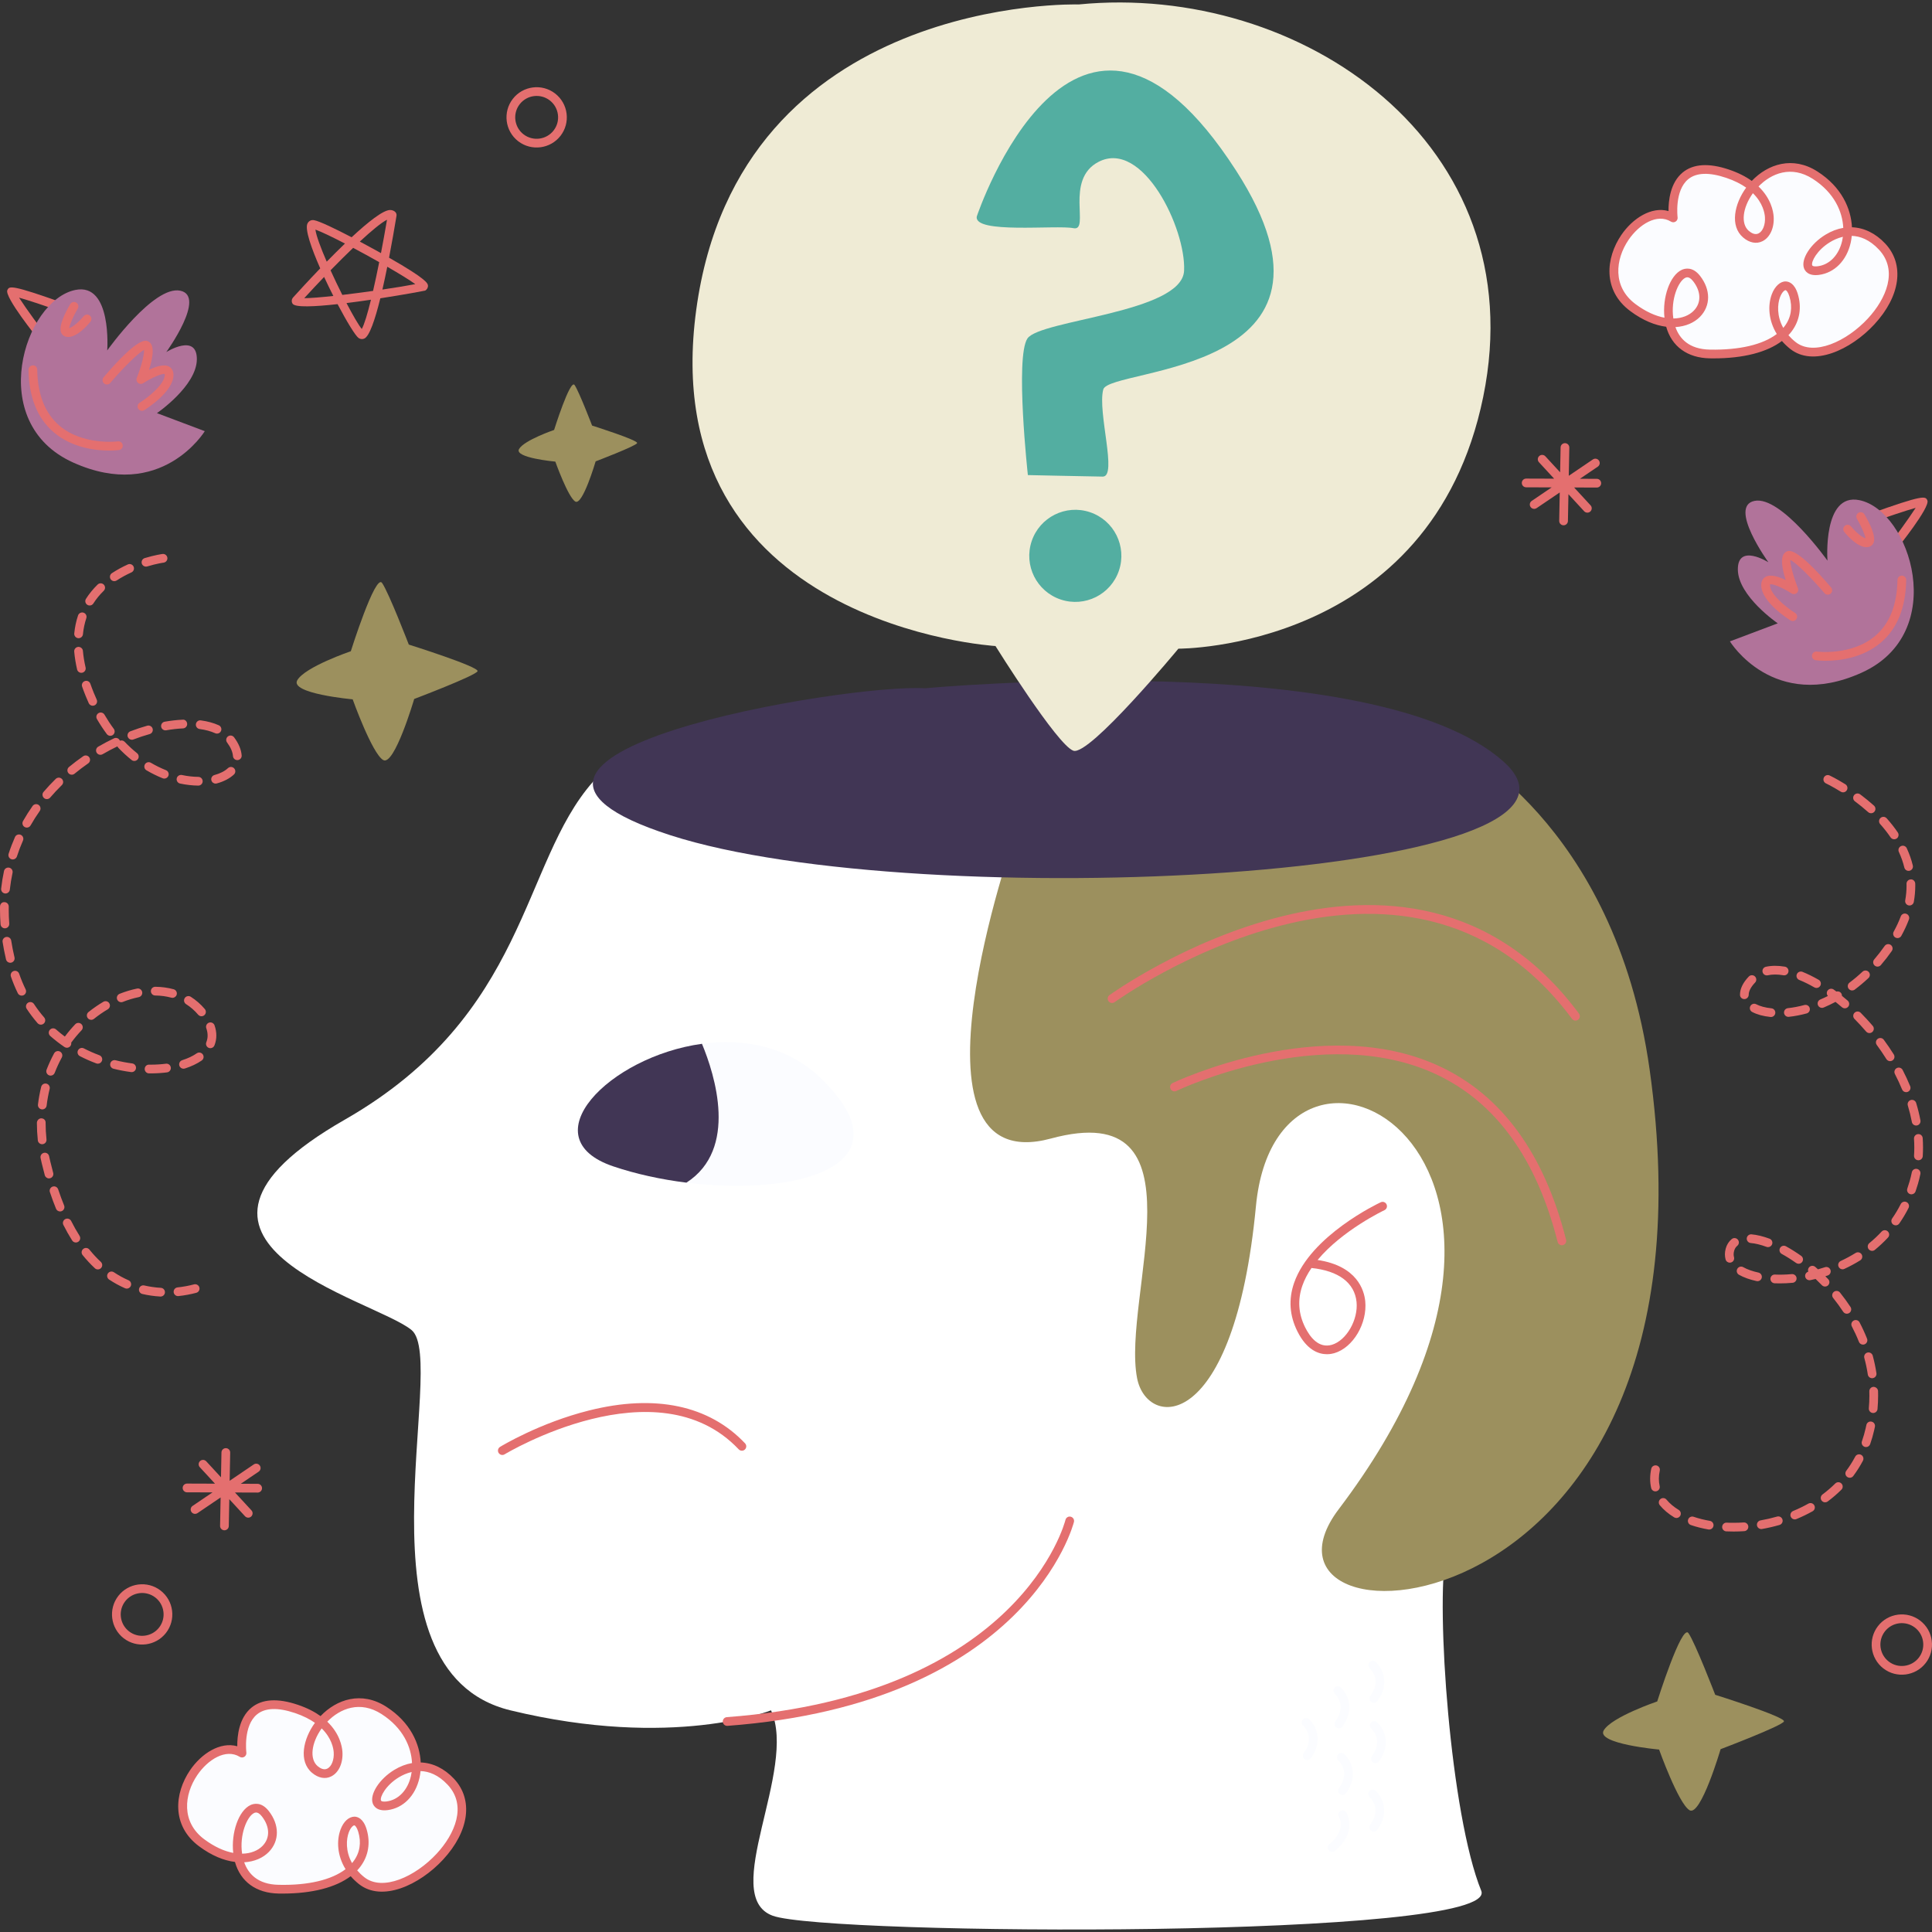
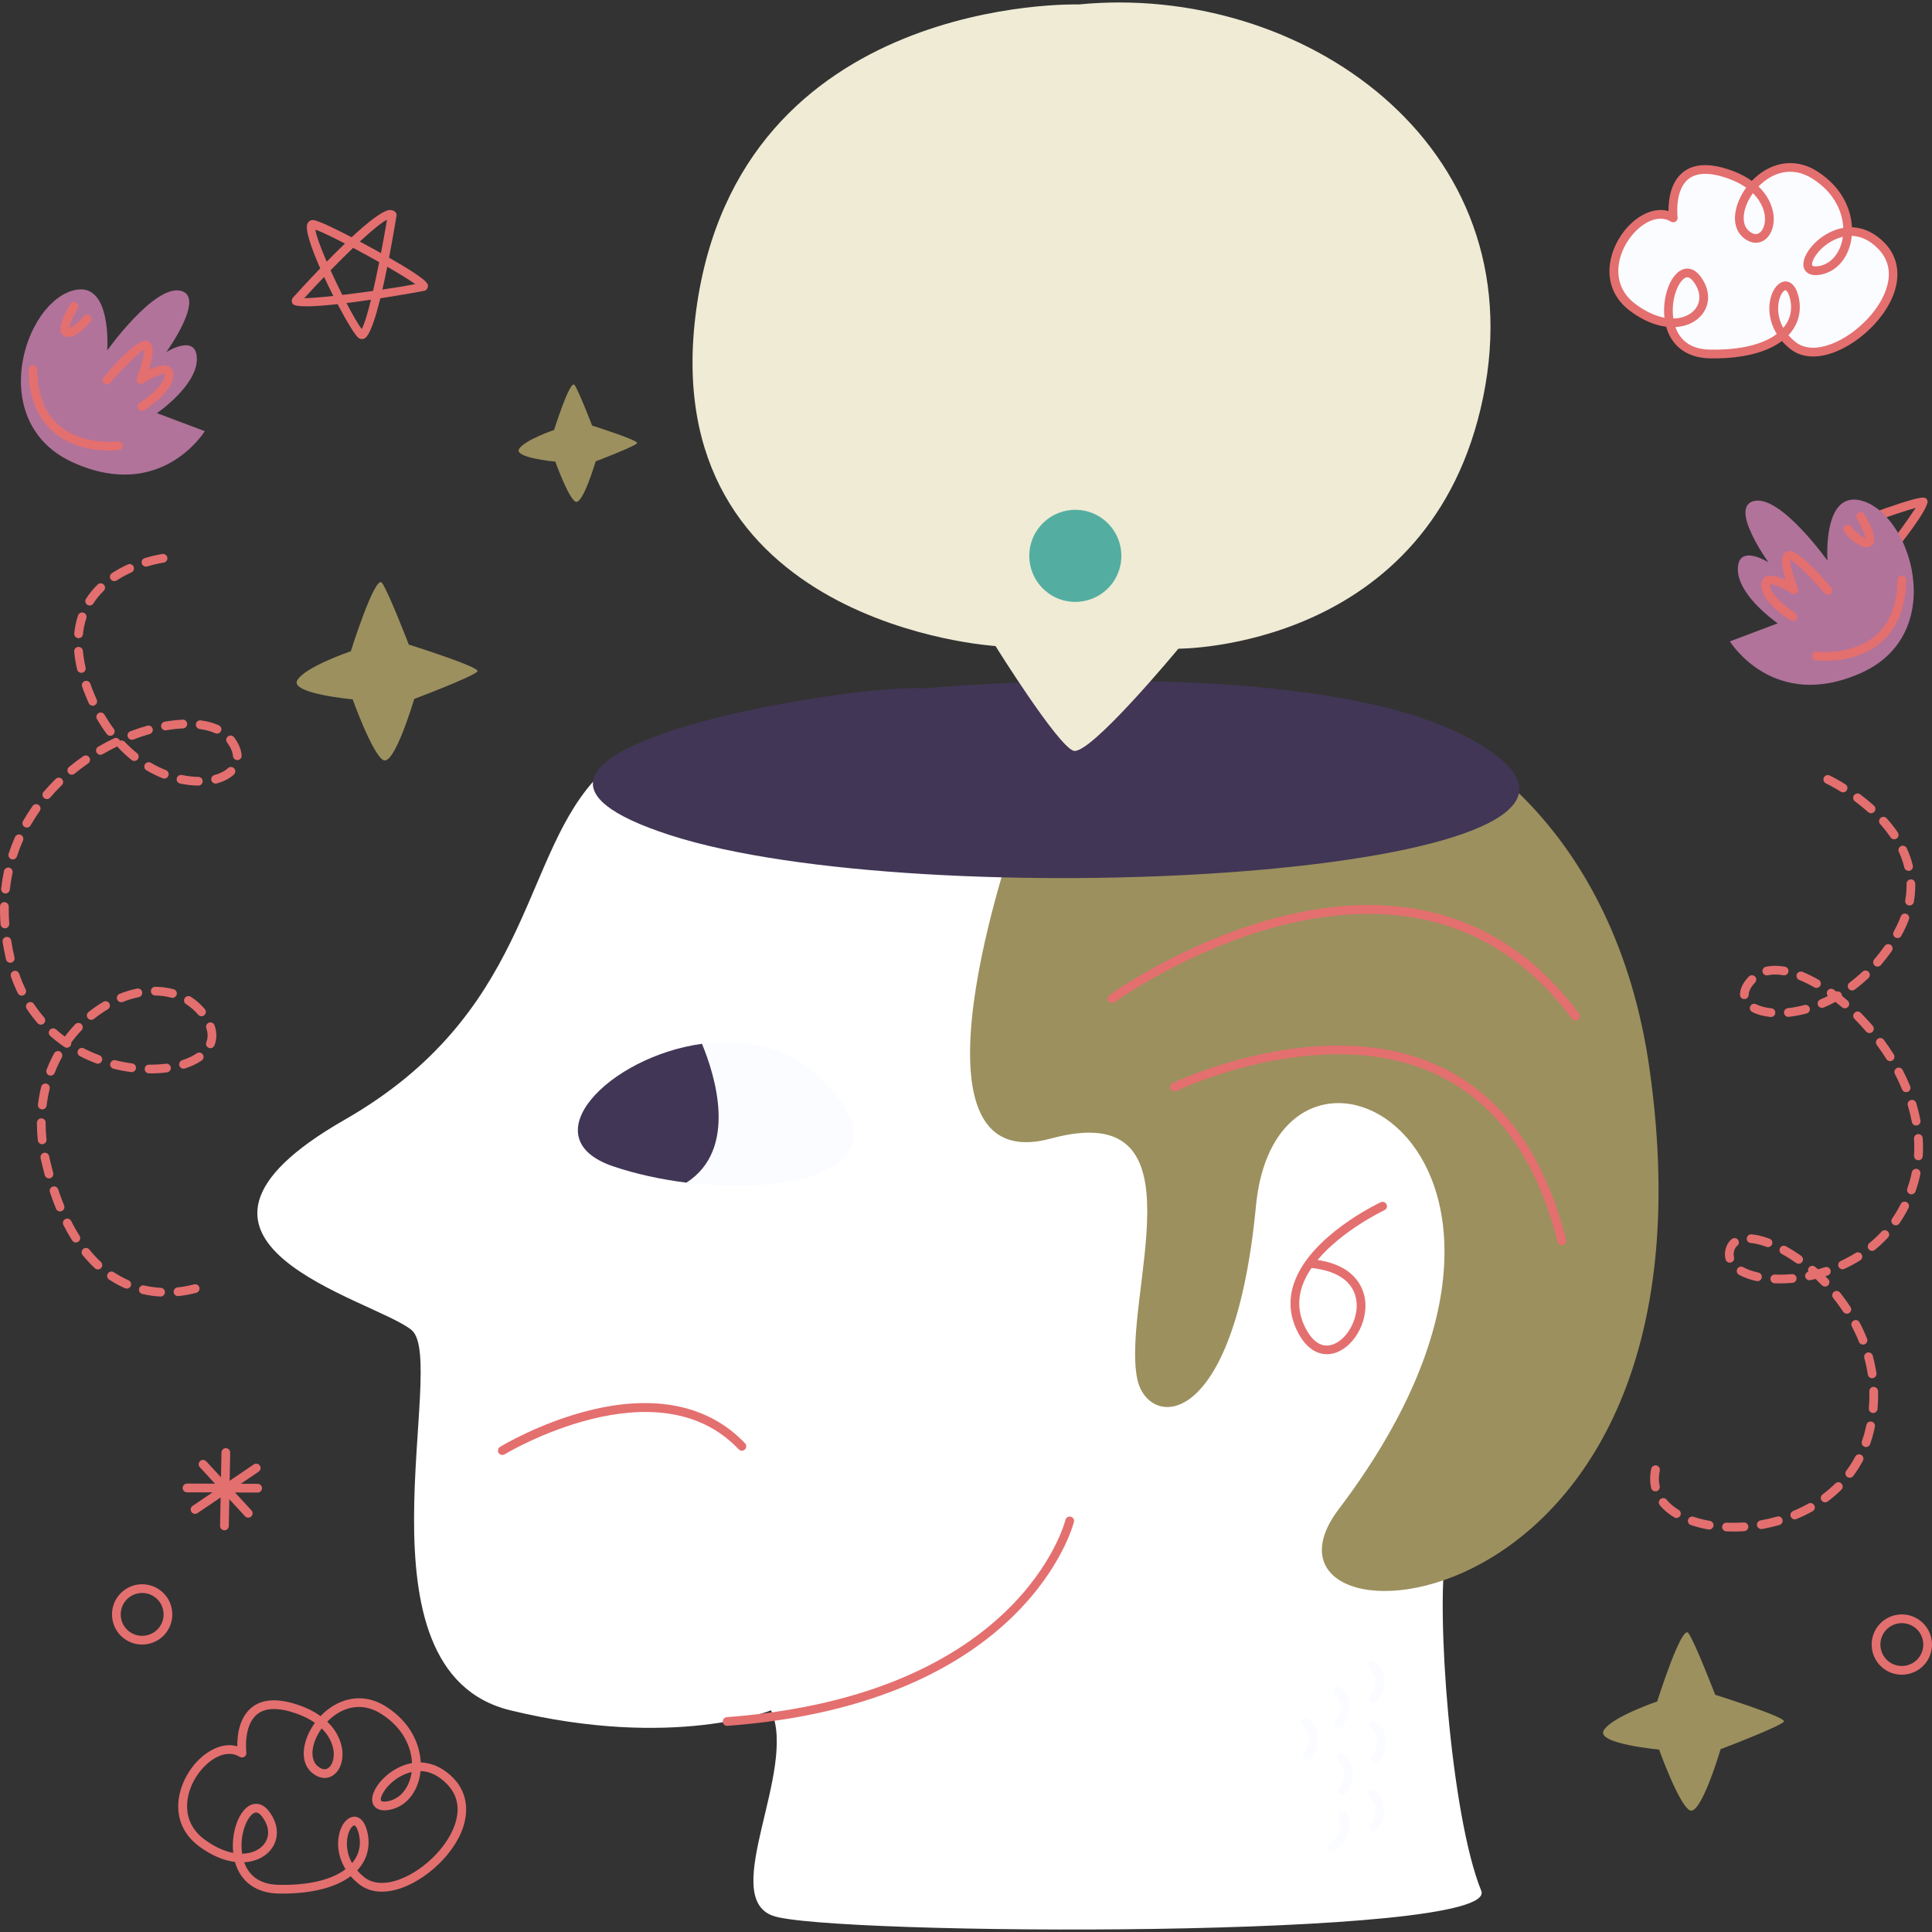
<svg xmlns="http://www.w3.org/2000/svg" id="Layer_1" x="0px" y="0px" viewBox="0 0 512 512" style="enable-background:new 0 0 512 512;" xml:space="preserve" width="300" height="300">
  <rect x="0" y="0" width="512" height="512" fill="#333333" stroke="none" />
  <g width="100%" height="100%" transform="matrix(1,0,0,1,0,0)">
    <g>
      <g>
        <path style="" d="M372.043,208.102c0,0-195.745-22.599-214.879-0.944c-19.134,21.655-17.155,61.731-65.83,89.588    c-56.933,32.584,7.883,47.502,17.756,55.748c9.873,8.246-16.894,90.316,26.179,100.763c43.073,10.447,69.06,0,69.06,0    c7.139,15.67-13.888,49.218,0.476,54.441c14.364,5.223,192.984,6.264,187.742-6.618c-8.159-20.048-12.092-75.156-9.337-89.775    C386.239,395.239,469.879,275.244,372.043,208.102z" fill="#ffffff" fill-opacity="1" data-original-color="#d9607cff" stroke="none" stroke-opacity="1" />
        <path style="" d="M351.662,358.879c-2.202,0-5.339-1.054-7.84-6.056c-2.09-4.18-2.383-8.502-0.873-12.845    c4.359-12.538,22.206-21.013,22.964-21.367c0.579-0.271,1.266-0.02,1.537,0.558c0.271,0.578,0.021,1.267-0.557,1.538    c-0.139,0.065-11.124,5.282-17.719,13.199c10.515,1.587,12.34,8.06,12.626,10.896c0.596,5.914-3.237,12.366-8.204,13.805    C353.119,358.743,352.45,358.879,351.662,358.879z M347.561,336.032c-1.022,1.495-1.861,3.069-2.43,4.709    c-1.296,3.731-1.041,7.448,0.759,11.047c1.323,2.647,3.62,5.591,7.061,4.598c3.841-1.113,7.023-6.63,6.548-11.352    C358.988,339.957,354.757,336.775,347.561,336.032z" fill="#e46f6f" fill-opacity="1" data-original-color="#241726ff" stroke="none" stroke-opacity="1" />
        <path style="" d="M192.7,457.371c-0.6,0-1.106-0.463-1.152-1.07c-0.047-0.637,0.429-1.19,1.066-1.24    c77.902-5.842,89.632-51.799,89.742-52.264c0.147-0.621,0.771-1.014,1.391-0.858c0.622,0.147,1.007,0.768,0.86,1.391    c-0.114,0.479-12.25,48.071-91.819,54.039C192.759,457.371,192.729,457.371,192.7,457.371z" fill="#e46f6f" fill-opacity="1" data-original-color="#241726ff" stroke="none" stroke-opacity="1" />
        <path style="" d="M133.122,385.582c-0.389,0-0.77-0.197-0.988-0.553c-0.333-0.544-0.16-1.255,0.384-1.59    c0.423-0.26,10.53-6.379,23.602-9.652c17.507-4.388,31.796-1.368,41.33,8.715c0.439,0.465,0.418,1.197-0.045,1.635    c-0.464,0.44-1.198,0.416-1.635-0.045c-21.661-22.912-61.643,1.075-62.046,1.321C133.535,385.528,133.328,385.582,133.122,385.582    z" fill="#e46f6f" fill-opacity="1" data-original-color="#241726ff" stroke="none" stroke-opacity="1" />
-         <path style="" d="M268.928,221.371c0,0-32.211,91.669,9.576,80.351c41.787-11.317,18.68,42.078,22.838,63.518    c2.612,13.465,25.715,15.033,31.493-45.582c5.778-60.615,93.664-14.453,21.944,80.289    c-30.279,39.998,103.981,36.979,82.39-116.506c-9.269-65.892-51.926-86.175-51.926-86.175L268.928,221.371z" fill="#9c905e" fill-opacity="1" data-original-color="#f2c100ff" stroke="none" stroke-opacity="1" />
+         <path style="" d="M268.928,221.371c0,0-32.211,91.669,9.576,80.351c41.787-11.317,18.68,42.078,22.838,63.518    c2.612,13.465,25.715,15.033,31.493-45.582c5.778-60.615,93.664-14.453,21.944,80.289    c-30.279,39.998,103.981,36.979,82.39-116.506c-9.269-65.892-51.926-86.175-51.926-86.175L268.928,221.371" fill="#9c905e" fill-opacity="1" data-original-color="#f2c100ff" stroke="none" stroke-opacity="1" />
        <path style="" d="M245.143,182.399c0,0,119.369-11.204,153.437,19.554c34.068,30.758-154.828,40.716-220.915,19.395    C111.579,200.028,224.274,181.093,245.143,182.399z" fill="#413655" fill-opacity="1" data-original-color="#413655ff" stroke="none" stroke-opacity="1" />
        <path style="" d="M417.524,270.467c-0.354,0-0.702-0.16-0.929-0.467c-44.284-59.595-120.445-4.979-121.208-4.419    c-0.515,0.379-1.239,0.264-1.616-0.251c-0.376-0.515-0.264-1.238,0.252-1.615c0.782-0.573,78.789-56.517,124.428,4.907    c0.38,0.513,0.274,1.235-0.238,1.617C418.005,270.392,417.764,270.467,417.524,270.467z" fill="#e46f6f" fill-opacity="1" data-original-color="#241726ff" stroke="none" stroke-opacity="1" />
        <path style="" d="M413.909,330.001c-0.516,0-0.987-0.348-1.12-0.872c-5.608-22.147-16.465-37.105-32.27-44.464    c-30.055-13.994-68.383,4.254-68.768,4.44c-0.574,0.282-1.266,0.038-1.545-0.537c-0.279-0.574-0.04-1.265,0.535-1.545    c0.393-0.192,39.681-18.913,70.744-4.458c16.47,7.664,27.757,23.14,33.546,45.995c0.156,0.619-0.218,1.249-0.838,1.405    C414.099,329.989,414.003,330.001,413.909,330.001z" fill="#e46f6f" fill-opacity="1" data-original-color="#241726ff" stroke="none" stroke-opacity="1" />
        <g>
          <path style="" d="M217.83,286.026c23.342,22.988-6.508,31.034-35.791,27.406l-13.505-18.217l17.252-18.567     C196.94,275.059,208.852,277.185,217.83,286.026z" fill="#fbfcff" fill-opacity="1" data-original-color="#fbfcffff" stroke="none" stroke-opacity="1" />
          <path style="" d="M186.028,276.618c-24.642,3.388-45.718,24.972-23.511,32.478     c5.997,2.027,12.676,3.478,19.389,4.318C195.712,304.532,189.432,284.803,186.028,276.618z" fill="#413655" fill-opacity="1" data-original-color="#413655ff" stroke="none" stroke-opacity="1" />
        </g>
        <g>
          <path style="" d="M364.094,451.277c-0.236,0-0.474-0.072-0.68-0.221c-0.516-0.377-0.63-1.1-0.254-1.615     c3.035-4.169,0.188-6.991-0.148-7.298c-0.468-0.432-0.503-1.161-0.075-1.63c0.426-0.472,1.151-0.515,1.625-0.086     c1.678,1.506,3.936,5.612,0.467,10.374C364.804,451.113,364.451,451.277,364.094,451.277z" fill="#fbfcff" fill-opacity="1" data-original-color="#fbfcffff" stroke="none" stroke-opacity="1" />
          <path style="" d="M354.825,458.021c-0.236,0-0.474-0.072-0.68-0.221c-0.516-0.377-0.63-1.1-0.254-1.615     c3.035-4.169,0.188-6.991-0.148-7.298c-0.468-0.431-0.503-1.161-0.074-1.63c0.427-0.472,1.15-0.515,1.625-0.086     c1.678,1.506,3.936,5.612,0.467,10.374C355.534,457.856,355.181,458.021,354.825,458.021z" fill="#fbfcff" fill-opacity="1" data-original-color="#fbfcffff" stroke="none" stroke-opacity="1" />
          <path style="" d="M364.5,467.272c-0.236,0-0.474-0.072-0.68-0.221c-0.516-0.377-0.63-1.1-0.254-1.615     c3.035-4.169,0.189-6.991-0.147-7.299c-0.467-0.431-0.502-1.161-0.074-1.63c0.426-0.472,1.152-0.515,1.625-0.086     c1.678,1.506,3.935,5.612,0.466,10.374C365.209,467.108,364.857,467.272,364.5,467.272z" fill="#fbfcff" fill-opacity="1" data-original-color="#fbfcffff" stroke="none" stroke-opacity="1" />
          <path style="" d="M355.767,475.696c-0.236,0-0.474-0.072-0.68-0.221c-0.516-0.377-0.63-1.1-0.254-1.615     c3.035-4.169,0.188-6.992-0.147-7.299c-0.468-0.431-0.503-1.161-0.074-1.63c0.425-0.474,1.15-0.515,1.625-0.086     c1.678,1.506,3.935,5.612,0.466,10.374C356.476,475.531,356.124,475.696,355.767,475.696z" fill="#fbfcff" fill-opacity="1" data-original-color="#fbfcffff" stroke="none" stroke-opacity="1" />
          <path style="" d="M346.427,466.451c-0.236,0-0.474-0.072-0.68-0.221c-0.516-0.377-0.63-1.1-0.254-1.615     c3.035-4.169,0.188-6.994-0.147-7.301c-0.467-0.431-0.503-1.161-0.074-1.63c0.427-0.474,1.151-0.508,1.625-0.086     c1.678,1.506,3.935,5.614,0.466,10.377C347.136,466.286,346.784,466.451,346.427,466.451z" fill="#fbfcff" fill-opacity="1" data-original-color="#fbfcffff" stroke="none" stroke-opacity="1" />
          <path style="" d="M364.064,485.399c-0.236,0-0.474-0.072-0.68-0.221c-0.516-0.377-0.63-1.1-0.254-1.615     c3.035-4.169,0.188-6.992-0.148-7.299c-0.468-0.431-0.502-1.161-0.074-1.63c0.426-0.474,1.15-0.515,1.625-0.086     c1.678,1.506,3.936,5.612,0.467,10.374C364.773,485.234,364.421,485.399,364.064,485.399z" fill="#fbfcff" fill-opacity="1" data-original-color="#fbfcffff" stroke="none" stroke-opacity="1" />
          <path style="" d="M353.039,490.753c-0.338,0-0.672-0.147-0.9-0.429c-0.402-0.497-0.325-1.224,0.172-1.626     c4.585-3.71,2.55-7.138,2.529-7.172c-0.335-0.544-0.167-1.256,0.376-1.592c0.545-0.332,1.257-0.165,1.591,0.377     c0.033,0.052,3.108,5.21-3.042,10.185C353.551,490.67,353.295,490.753,353.039,490.753z" fill="#fbfcff" fill-opacity="1" data-original-color="#fbfcffff" stroke="none" stroke-opacity="1" />
        </g>
      </g>
      <path style="" d="M95.914,89.854c-0.304,0-0.604-0.093-0.871-0.273c-0.837-0.564-3.117-4.3-5.585-8.983   c-6.094,0.678-11.184,0.91-11.894-0.081c-0.311-0.434-0.389-1.131,0.139-1.719c1.156-1.28,3.876-4.263,7.16-7.678   c-2.377-5.393-4.044-10.255-3.42-11.788c0.299-0.738,1.007-1.127,1.791-0.982c1.479,0.267,5.769,2.349,9.951,4.526   c4.319-4.015,8.309-7.184,10.177-7.224c0.703,0.002,1.153,0.285,1.401,0.538c0.26,0.264,0.377,0.635,0.316,0.998   c-0.538,3.261-1.214,7.156-1.973,11.101c10.121,5.779,10.241,6.813,10.309,7.396c0.059,0.506-0.308,1.134-0.776,1.337   c-0.114,0.049-5.405,1.032-11.849,2.032c-1.407,5.702-2.898,10.087-4.249,10.668C96.337,89.809,96.125,89.854,95.914,89.854z    M91.825,80.318c1.659,3.18,3.163,5.777,4.047,6.87c0.653-1.152,1.509-3.974,2.438-7.759C96.17,79.746,93.965,80.051,91.825,80.318   z M85.893,73.396c-1.767,1.84-3.542,3.737-5.267,5.623c1.685-0.004,4.473-0.237,7.712-0.589   C87.506,76.792,86.676,75.088,85.893,73.396z M87.599,71.633c0.987,2.175,2.064,4.424,3.12,6.524   c2.641-0.312,5.458-0.682,8.146-1.064c0.535-2.321,1.086-4.907,1.629-7.624c-2.255-1.276-4.638-2.581-6.905-3.785   C91.704,67.484,89.672,69.505,87.599,71.633z M102.634,70.691c-0.413,2.062-0.847,4.105-1.293,6.045   c3.641-0.537,6.833-1.063,8.722-1.441C108.557,74.211,105.819,72.531,102.634,70.691z M83.593,60.849   c0.185,1.556,1.387,4.792,2.991,8.495c1.562-1.594,3.203-3.234,4.834-4.799C88.036,62.791,85.124,61.394,83.593,60.849z    M95.357,64.018c1.487,0.793,2.892,1.556,4.068,2.206c0.532,0.294,1.045,0.578,1.537,0.854c0.557-2.891,1.099-5.885,1.599-8.845   C101.114,58.953,98.519,61.087,95.357,64.018z M103.412,57.963h0.022H103.412z" fill="#e46f6f" fill-opacity="1" data-original-color="#241726ff" stroke="none" stroke-opacity="1" />
-       <path style="" d="M423.176,126.895h-0.007l-4.473-0.015l4.739-3.213c0.528-0.359,0.667-1.078,0.308-1.606   c-0.361-0.531-1.084-0.662-1.606-0.308l-6.393,4.334l0.142-7.469c0.013-0.639-0.495-1.165-1.134-1.178l-0.007,0   c-0.635-0.008-1.158,0.498-1.171,1.134l-0.125,6.591l-3.91-4.241c-0.434-0.466-1.163-0.501-1.634-0.066   c-0.469,0.432-0.499,1.165-0.067,1.634l4.023,4.363l-7.408-0.026c-0.639-0.002-1.159,0.513-1.16,1.152   c-0.001,0.635,0.507,1.152,1.141,1.16l0.011,0l6.758,0.024l-5.28,3.58c-0.529,0.359-0.667,1.078-0.308,1.606   c0.222,0.326,0.578,0.502,0.942,0.507c0.23,0.003,0.462-0.062,0.664-0.199l6.126-4.154l-0.143,7.524   c-0.013,0.639,0.495,1.165,1.134,1.178h0.007c0.634,0.008,1.158-0.498,1.171-1.134l0.135-7.107l4.167,4.52   c0.225,0.242,0.528,0.368,0.835,0.372c0.284,0.004,0.573-0.096,0.799-0.306c0.469-0.432,0.499-1.165,0.066-1.634l-4.364-4.734   l6.006,0.021c0.639,0.002,1.159-0.514,1.16-1.153C424.323,127.42,423.815,126.903,423.176,126.895z" fill="#e46f6f" fill-opacity="1" data-original-color="#241726ff" stroke="none" stroke-opacity="1" />
      <path style="" d="M68.292,393.23h-0.007l-4.473-0.016l4.739-3.213c0.528-0.359,0.667-1.078,0.308-1.606   c-0.361-0.531-1.084-0.663-1.606-0.308l-6.393,4.334l0.142-7.469c0.013-0.639-0.495-1.165-1.134-1.178h-0.007   c-0.635-0.008-1.158,0.498-1.171,1.134l-0.125,6.591l-3.91-4.241c-0.434-0.466-1.163-0.501-1.634-0.066   c-0.469,0.432-0.499,1.166-0.067,1.634l4.023,4.363l-7.408-0.026c-0.639-0.001-1.159,0.513-1.16,1.153   c-0.001,0.635,0.507,1.152,1.141,1.16h0.011l6.758,0.024l-5.28,3.579c-0.529,0.359-0.667,1.078-0.308,1.606   c0.222,0.326,0.578,0.502,0.942,0.507c0.23,0.003,0.462-0.061,0.664-0.199l6.127-4.153l-0.143,7.524   c-0.013,0.639,0.495,1.165,1.134,1.178l0.007,0c0.634,0.008,1.158-0.498,1.171-1.134l0.135-7.106l4.167,4.52   c0.225,0.242,0.528,0.368,0.835,0.372c0.284,0.004,0.573-0.096,0.799-0.306c0.468-0.432,0.499-1.165,0.066-1.634l-4.364-4.733   l6.006,0.021c0.639,0.002,1.159-0.513,1.16-1.152C69.439,393.756,68.931,393.239,68.292,393.23z" fill="#e46f6f" fill-opacity="1" data-original-color="#241726ff" stroke="none" stroke-opacity="1" />
      <path style="" d="M92.97,172.585c0,0,6.501-20.628,8.274-18.109c1.773,2.519,7.092,16.344,7.092,16.344   s18.707,5.883,18.218,7.06c-0.489,1.177-16.787,7.354-16.787,7.354s-5.273,17.943-8.227,16.178   c-2.955-1.765-8.075-16.079-8.075-16.079s-16.746-1.509-14.678-5.069C80.855,176.704,92.97,172.585,92.97,172.585z" fill="#9c905e" fill-opacity="1" data-original-color="#f2c100ff" stroke="none" stroke-opacity="1" />
      <path style="" d="M439.181,450.901c0,0,6.501-20.628,8.274-18.109c1.773,2.519,7.092,16.344,7.092,16.344   s18.707,5.883,18.218,7.06c-0.489,1.177-16.787,7.354-16.787,7.354s-5.272,17.943-8.227,16.179   c-2.955-1.765-8.074-16.08-8.074-16.08s-16.746-1.508-14.678-5.069C427.066,455.019,439.181,450.901,439.181,450.901z" fill="#9c905e" fill-opacity="1" data-original-color="#f2c100ff" stroke="none" stroke-opacity="1" />
      <path style="" d="M146.843,113.942c0,0,4.259-13.576,5.421-11.918c1.162,1.658,4.646,10.757,4.646,10.757   s12.257,3.872,11.936,4.646c-0.32,0.774-10.998,4.84-10.998,4.84s-3.454,11.809-5.39,10.648c-1.936-1.162-5.29-10.583-5.29-10.583   s-10.972-0.993-9.617-3.336C138.906,116.653,146.843,113.942,146.843,113.942z" fill="#9c905e" fill-opacity="1" data-original-color="#f2c100ff" stroke="none" stroke-opacity="1" />
-       <path style="" d="M137.345,37.439l-0.027-0.021c-3.484-2.701-4.119-7.732-1.417-11.218   c2.69-3.469,7.709-4.114,11.189-1.439c1.715,1.33,2.793,3.218,3.061,5.338c0.267,2.117-0.306,4.214-1.613,5.901   C145.846,39.468,140.824,40.113,137.345,37.439z M145.701,26.61c-2.494-1.917-6.06-1.457-7.972,1.007   c-1.921,2.477-1.469,6.054,1.006,7.974l0.02,0.015c2.472,1.901,6.041,1.442,7.955-1.023c0.93-1.199,1.338-2.689,1.146-4.195   C147.666,28.881,146.9,27.54,145.701,26.61z" fill="#e46f6f" fill-opacity="1" data-original-color="#241726ff" stroke="none" stroke-opacity="1" />
      <path style="" d="M32.798,434.174l-0.027-0.021c-3.484-2.701-4.119-7.732-1.417-11.218   c2.69-3.47,7.709-4.115,11.189-1.439c1.715,1.33,2.793,3.218,3.06,5.338c0.267,2.117-0.305,4.214-1.613,5.901   C41.299,436.203,36.276,436.848,32.798,434.174z M41.153,423.345c-2.494-1.917-6.06-1.457-7.972,1.007   c-1.921,2.477-1.469,6.054,1.006,7.973l0.02,0.015c2.473,1.901,6.041,1.442,7.955-1.023c0.93-1.199,1.338-2.689,1.146-4.195   C43.119,425.616,42.352,424.275,41.153,423.345z" fill="#e46f6f" fill-opacity="1" data-original-color="#241726ff" stroke="none" stroke-opacity="1" />
      <path style="" d="M499.13,442.163l-0.027-0.021c-3.484-2.701-4.119-7.732-1.417-11.218   c2.69-3.47,7.709-4.115,11.189-1.439c1.715,1.33,2.793,3.218,3.061,5.338c0.267,2.117-0.305,4.214-1.613,5.9   C507.631,444.192,502.609,444.837,499.13,442.163z M507.486,431.334c-2.494-1.917-6.06-1.457-7.972,1.007   c-1.921,2.477-1.469,6.054,1.006,7.974l0.02,0.015c2.473,1.901,6.041,1.442,7.955-1.023c0.93-1.199,1.338-2.689,1.146-4.195   C509.451,433.605,508.685,432.264,507.486,431.334z" fill="#e46f6f" fill-opacity="1" data-original-color="#241726ff" stroke="none" stroke-opacity="1" />
      <g>
        <path style="" d="M443.434,57.75c0,0-2.282-17.321,14.39-11.717c16.672,5.604,11.24,21.463,4.884,16.036    c-6.356-5.427,5.57-23.832,18.328-15.637c12.758,8.196,9.905,24.099,0.855,25.272c-9.05,1.174,5.478-18.516,16.878-6.356    c11.4,12.16-13.49,34.331-23.669,26.179c-10.179-8.151-2.213-21.308,0.229-13.289c2.442,8.018-4.143,15.881-22.196,15.57    c-18.053-0.311-9.836-28.086-3.526-20.001s-4.166,17.21-16.901,7.685C419.971,71.969,434.499,52.278,443.434,57.75z" fill="#fbfcff" fill-opacity="1" data-original-color="#fbfcffff" stroke="none" stroke-opacity="1" />
        <path style="" d="M454.134,94.973c-0.338,0-0.677-0.002-1.022-0.009c-5.928-0.102-10.092-3.139-11.555-8.371    c-2.885-0.361-6.148-1.635-9.542-4.173c-7.337-5.487-6.474-14.062-2.364-20.125c2.993-4.417,8.015-7.662,12.521-6.359    c-0.025-2.696,0.443-7.502,3.75-10.225c2.805-2.308,6.933-2.572,12.272-0.772c2.508,0.842,4.487,1.881,6.047,3.004    c4.226-4.438,10.837-6.707,17.42-2.482c6.457,4.148,8.89,9.909,9.127,14.769c3.174,0.108,6.24,1.57,8.825,4.329    c5.17,5.515,4.032,13.92-2.898,21.413c-6.271,6.781-16.228,11.345-22.336,6.461c-0.816-0.655-1.53-1.346-2.149-2.064    C468.252,93.366,462.002,94.973,454.134,94.973z M444.007,86.679c1.029,2.934,3.477,5.876,9.146,5.973    c7.853,0.142,14.015-1.321,17.712-4.142c-2.224-3.604-2.407-7.56-1.335-10.487c0.794-2.163,2.3-3.496,3.718-3.437    c0.82,0.025,2.324,0.486,3.186,3.315c1.085,3.566,0.507,7.089-1.629,9.921c-0.263,0.35-0.548,0.686-0.854,1.009    c0.527,0.612,1.147,1.215,1.871,1.793c4.827,3.873,13.552-0.126,19.193-6.224c4.809-5.199,8.099-12.725,2.91-18.262    c-2.476-2.642-4.974-3.561-7.189-3.627c-0.059,0.628-0.155,1.229-0.282,1.798c-1.064,4.733-4.288,8.008-8.414,8.543    c-2.904,0.377-3.74-1.129-3.972-1.793c-0.846-2.416,1.774-6.479,5.721-8.873c1.54-0.933,3.119-1.531,4.693-1.8    c-0.192-4.23-2.334-9.297-8.07-12.98c-5.707-3.667-11.024-1.454-14.386,2.012c3.328,3.184,3.912,6.603,4.008,7.931    c0.215,2.976-0.938,5.553-2.936,6.562c-1.601,0.811-3.476,0.459-5.141-0.964c-3.591-3.064-2.323-8.943,0.796-13.224    c-1.362-0.958-3.094-1.854-5.297-2.595c-4.533-1.524-7.916-1.398-10.061,0.364c-3.683,3.024-2.824,10.038-2.815,10.108    c0.058,0.441-0.143,0.876-0.517,1.118c-0.375,0.244-0.854,0.248-1.233,0.018c-3.701-2.267-8.468,0.73-11.266,4.855    c-3.494,5.156-4.281,12.402,1.835,16.977c2.758,2.064,5.38,3.193,7.699,3.627c-0.591-5.343,1.435-11.214,4.57-12.675    c0.799-0.375,2.868-0.964,4.851,1.576c2.866,3.672,2.863,7.935-0.006,10.867C449.02,85.484,446.757,86.523,444.007,86.679z     M473.178,76.899c-0.245,0-0.947,0.479-1.477,1.922c-0.639,1.741-0.893,4.905,0.885,8.073c0.13-0.151,0.254-0.307,0.371-0.463    c1.704-2.258,2.141-4.975,1.264-7.856c-0.368-1.21-0.832-1.669-1.038-1.676C473.182,76.899,473.18,76.899,473.178,76.899z     M447.157,73.486c-0.235,0-0.407,0.081-0.511,0.129c-1.871,0.872-3.941,5.772-3.192,10.79c2.326-0.036,4.204-0.833,5.407-2.062    c2.04-2.082,1.977-5.081-0.165-7.825C448.045,73.685,447.525,73.486,447.157,73.486z M488.383,62.753    c-1.35,0.314-2.514,0.876-3.395,1.412c-3.467,2.102-5.061,5.207-4.738,6.129c0.113,0.323,0.874,0.343,1.492,0.264    c3.138-0.406,5.611-2.994,6.455-6.756C488.272,63.465,488.335,63.115,488.383,62.753z M464.539,51.2    c-2.777,3.875-3.251,8.136-1.081,9.991c0.662,0.562,1.648,1.14,2.596,0.657c1.127-0.569,1.816-2.351,1.672-4.331    C467.651,56.457,467.183,53.788,464.539,51.2z" fill="#e46f6f" fill-opacity="1" data-original-color="#241726ff" stroke="none" stroke-opacity="1" />
      </g>
      <g>
-         <path style="" d="M64.143,464.593c0,0-2.282-17.321,14.39-11.716c16.672,5.604,11.24,21.463,4.884,16.036    c-6.356-5.427,5.57-23.832,18.328-15.637c12.758,8.196,9.904,24.099,0.855,25.272s5.478-18.517,16.878-6.356    c11.4,12.16-13.49,34.331-23.669,26.179c-10.179-8.151-2.213-21.308,0.229-13.289c2.442,8.018-4.143,15.881-22.196,15.57    c-18.053-0.311-9.836-28.086-3.526-20.001c6.31,8.085-4.166,17.21-16.901,7.685C40.68,478.812,55.208,459.122,64.143,464.593z" fill="#fbfcff" fill-opacity="1" data-original-color="#fbfcffff" stroke="none" stroke-opacity="1" />
        <path style="" d="M74.836,501.818c-0.335,0-0.673-0.002-1.015-0.009c-5.928-0.102-10.092-3.139-11.555-8.374    c-2.885-0.359-6.148-1.633-9.543-4.173c-7.338-5.487-6.474-14.062-2.363-20.128c2.992-4.41,7.992-7.651,12.519-6.357    c-0.025-2.696,0.444-7.502,3.75-10.223c2.805-2.312,6.934-2.574,12.272-0.775c2.509,0.842,4.487,1.883,6.047,3.004    c4.229-4.438,10.837-6.707,17.42-2.482c6.457,4.151,8.889,9.911,9.127,14.771c3.175,0.108,6.239,1.569,8.826,4.329    c5.169,5.515,4.032,13.917-2.896,21.41c-6.275,6.779-16.233,11.345-22.339,6.463c-0.815-0.655-1.529-1.346-2.148-2.064    C88.959,500.21,82.708,501.818,74.836,501.818z M64.716,493.523c1.029,2.933,3.476,5.876,9.146,5.973    c7.883,0.181,14.013-1.321,17.712-4.142c-2.225-3.606-2.408-7.563-1.334-10.489c0.792-2.161,2.205-3.412,3.717-3.435    c0.821,0.023,2.325,0.483,3.187,3.315c1.085,3.563,0.507,7.089-1.629,9.92c-0.263,0.348-0.548,0.684-0.854,1.01    c0.527,0.612,1.146,1.215,1.87,1.793c4.833,3.866,13.555-0.129,19.196-6.228c4.808-5.196,8.096-12.723,2.908-18.258    c-2.477-2.642-4.974-3.561-7.189-3.627c-0.06,0.628-0.156,1.229-0.284,1.798c-1.063,4.733-4.287,8.008-8.413,8.543    c-2.898,0.373-3.741-1.129-3.972-1.793c-0.846-2.416,1.774-6.479,5.721-8.873c1.539-0.933,3.119-1.531,4.691-1.8    c-0.192-4.232-2.334-9.297-8.071-12.983c-5.702-3.667-11.022-1.454-14.384,2.014c3.326,3.182,3.912,6.601,4.008,7.929    c0.215,2.979-0.938,5.553-2.937,6.565c-1.595,0.813-3.474,0.458-5.141-0.964c-3.59-3.064-2.323-8.943,0.797-13.226    c-1.362-0.955-3.094-1.854-5.298-2.595c-4.528-1.52-7.913-1.4-10.06,0.364c-3.684,3.026-2.825,10.04-2.816,10.11    c0.058,0.44-0.143,0.876-0.517,1.118c-0.375,0.242-0.854,0.251-1.233,0.018c-3.701-2.276-8.467,0.727-11.265,4.853    c-3.495,5.153-4.283,12.402,1.834,16.977c2.759,2.064,5.381,3.193,7.701,3.629c-0.591-5.343,1.435-11.214,4.569-12.676    c0.799-0.375,2.868-0.964,4.851,1.576c2.866,3.672,2.863,7.938-0.007,10.867C69.728,492.329,67.467,493.367,64.716,493.523z     M93.887,483.741c-0.245,0-0.947,0.479-1.477,1.922c-0.639,1.741-0.893,4.905,0.885,8.075c0.13-0.151,0.255-0.307,0.374-0.465    c1.703-2.258,2.14-4.975,1.262-7.854c-0.368-1.21-0.833-1.671-1.039-1.678C93.89,483.741,93.889,483.741,93.887,483.741z     M67.865,480.331c-0.234,0-0.407,0.081-0.512,0.129c-1.87,0.872-3.939,5.772-3.191,10.787c2.326-0.034,4.203-0.831,5.406-2.059    c2.04-2.082,1.977-5.081-0.164-7.825C68.755,480.53,68.235,480.331,67.865,480.331z M109.091,469.597    c-1.35,0.312-2.513,0.876-3.394,1.409c-3.467,2.102-5.061,5.21-4.738,6.131c0.112,0.323,0.872,0.345,1.492,0.264    c3.137-0.407,5.609-2.994,6.454-6.754C108.982,470.309,109.044,469.959,109.091,469.597z M85.248,458.042    c-2.777,3.877-3.251,8.139-1.081,9.993c0.662,0.562,1.647,1.14,2.596,0.657c1.128-0.571,1.815-2.353,1.673-4.333    C88.361,463.302,87.892,460.63,85.248,458.042z" fill="#e46f6f" fill-opacity="1" data-original-color="#241726ff" stroke="none" stroke-opacity="1" />
      </g>
      <g>
        <path style="" d="M501.771,145.885c-0.303,0-0.606-0.117-0.833-0.354c-0.443-0.461-0.429-1.192,0.031-1.635    c0.669-0.709,4.807-6.355,6.701-9.311c-2.605,0.727-7.382,2.328-11.717,3.889c-0.606,0.208-1.265-0.097-1.479-0.698    c-0.217-0.601,0.095-1.262,0.696-1.479c14.833-5.341,15.085-4.794,15.598-3.699c0.84,1.807-8.097,12.87-8.195,12.965    C502.349,145.777,502.06,145.885,501.771,145.885z" fill="#e46f6f" fill-opacity="1" data-original-color="#241726ff" stroke="none" stroke-opacity="1" />
        <path style="" d="M484.298,148.571c0,0-1.319-18.007,8.439-16.028c13.517,2.742,23.975,35.203,0.594,45.737    c-23.38,10.534-34.886-8.309-34.886-8.309l12.678-4.781c0,0-10.519-7.193-10.575-14.247c-0.056-7.053,8.094-1.939,8.094-1.939    s-10.723-14.827-3.681-16.263S484.298,148.571,484.298,148.571z" fill="#b1739a" fill-opacity="1" data-original-color="#b1739aff" stroke="none" stroke-opacity="1" />
        <path style="" d="M494.643,145.011c-2.404,0-5.087-3.055-5.896-4.051c-0.402-0.494-0.327-1.224,0.168-1.626    c0.497-0.4,1.225-0.325,1.626,0.167c1.171,1.436,2.905,2.931,3.83,3.171c-0.119-0.955-1.09-3.216-2.262-5.187    c-0.326-0.549-0.146-1.26,0.403-1.585c0.549-0.327,1.26-0.149,1.584,0.402c1.233,2.073,3.183,5.817,2.398,7.597    c-0.246,0.558-0.715,0.935-1.319,1.059C495.001,144.993,494.822,145.011,494.643,145.011z" fill="#e46f6f" fill-opacity="1" data-original-color="#241726ff" stroke="none" stroke-opacity="1" />
        <path style="" d="M475.098,164.579c-0.209,0-0.421-0.056-0.611-0.176c-0.778-0.485-7.602-4.869-7.74-9.211    c-0.046-1.436,0.701-2.073,1.151-2.326c1.328-0.741,3.48-0.045,5.338,0.858c-1.38-4.279-1.309-6.813,0.217-7.547    c0.655-0.316,2.623-1.262,11.81,9.516c0.414,0.486,0.357,1.215-0.13,1.63c-0.484,0.413-1.216,0.357-1.629-0.131    c-3.332-3.907-7.594-8.177-9.073-8.8c-0.071,0.874,0.769,4.275,2.043,7.477c0.187,0.468,0.049,1.003-0.342,1.321    c-0.394,0.321-0.946,0.345-1.365,0.072c-2.288-1.495-5.011-2.638-5.707-2.394c0.008,0.023-0.007,0.104-0.002,0.251    c0.076,2.355,4.121,5.74,6.654,7.323c0.542,0.336,0.707,1.05,0.369,1.592C475.86,164.387,475.484,164.579,475.098,164.579z" fill="#e46f6f" fill-opacity="1" data-original-color="#241726ff" stroke="none" stroke-opacity="1" />
        <path style="" d="M483.806,175.111c-1.507,0-2.493-0.124-2.619-0.14c-0.632-0.086-1.077-0.666-0.993-1.299    c0.083-0.635,0.66-1.082,1.297-0.996c0.091,0.018,9.322,1.149,15.545-4.225c3.749-3.234,5.704-8.202,5.814-14.764    c0.01-0.63,0.526-1.136,1.156-1.136c0.006,0,0.013,0,0.019,0c0.639,0.011,1.147,0.538,1.137,1.177    c-0.121,7.256-2.352,12.804-6.63,16.487C493.623,174.443,487.306,175.111,483.806,175.111z" fill="#e46f6f" fill-opacity="1" data-original-color="#241726ff" stroke="none" stroke-opacity="1" />
      </g>
      <g>
-         <path style="" d="M10.925,90.173c-0.284,0-0.566-0.104-0.786-0.318c-0.098-0.095-9.023-11.176-8.192-12.96    c0.508-1.093,0.758-1.644,15.598,3.694c0.601,0.217,0.912,0.878,0.697,1.479c-0.218,0.601-0.875,0.908-1.48,0.698    c-4.333-1.56-9.111-3.159-11.716-3.886c1.895,2.954,6.035,8.604,6.716,9.326c0.43,0.458,0.428,1.188-0.019,1.628    C11.514,90.06,11.22,90.173,10.925,90.173z" fill="#e46f6f" fill-opacity="1" data-original-color="#241726ff" stroke="none" stroke-opacity="1" />
        <path style="" d="M28.417,92.864c0,0,1.319-18.008-8.439-16.028c-13.517,2.742-23.975,35.203-0.594,45.737    s34.886-8.309,34.886-8.309l-12.678-4.781c0,0,10.519-7.193,10.575-14.247s-8.094-1.939-8.094-1.939s10.723-14.827,3.681-16.263    C40.712,75.599,28.417,92.864,28.417,92.864z" fill="#b1739a" fill-opacity="1" data-original-color="#b1739aff" stroke="none" stroke-opacity="1" />
        <path style="" d="M18.073,89.303c-0.18,0-0.358-0.018-0.533-0.054c-0.603-0.122-1.072-0.499-1.319-1.059    c-0.786-1.777,1.165-5.521,2.398-7.597c0.326-0.549,1.036-0.729,1.584-0.402c0.549,0.325,0.729,1.034,0.403,1.585    c-1.171,1.971-2.143,4.23-2.262,5.185c0.926-0.237,2.659-1.732,3.83-3.168c0.402-0.492,1.131-0.567,1.626-0.167    c0.496,0.402,0.57,1.131,0.168,1.626C23.159,86.248,20.476,89.303,18.073,89.303z" fill="#e46f6f" fill-opacity="1" data-original-color="#241726ff" stroke="none" stroke-opacity="1" />
        <path style="" d="M37.617,108.871c-0.385,0-0.762-0.192-0.981-0.544c-0.339-0.54-0.174-1.253,0.367-1.592    c2.533-1.585,6.579-4.975,6.655-7.323c0.007-0.217-0.029-0.294-0.029-0.296c-0.562-0.221-3.353,0.922-5.679,2.441    c-0.422,0.276-0.973,0.248-1.365-0.072c-0.39-0.318-0.529-0.854-0.342-1.321c1.205-3.033,2.022-6.244,1.923-7.423    c-1.576,0.786-5.706,4.937-8.954,8.746c-0.413,0.486-1.144,0.542-1.629,0.131c-0.487-0.416-0.544-1.145-0.13-1.63    c9.182-10.776,11.158-9.835,11.811-9.516c1.525,0.732,1.595,3.265,0.217,7.547c1.858-0.91,4.014-1.603,5.338-0.86    c0.449,0.253,1.197,0.89,1.151,2.326c-0.138,4.343-6.962,8.726-7.74,9.211C38.039,108.814,37.826,108.871,37.617,108.871z" fill="#e46f6f" fill-opacity="1" data-original-color="#241726ff" stroke="none" stroke-opacity="1" />
        <path style="" d="M28.906,119.403c-3.5,0-9.814-0.669-14.723-4.894c-4.278-3.683-6.509-9.232-6.631-16.49    c-0.01-0.639,0.498-1.165,1.137-1.177c0.676-0.086,1.164,0.499,1.175,1.136c0.109,6.565,2.066,11.531,5.815,14.767    c6.225,5.375,15.451,4.239,15.543,4.223c0.637-0.088,1.214,0.361,1.297,0.996c0.084,0.632-0.361,1.213-0.994,1.298    C31.402,119.279,30.415,119.403,28.906,119.403z" fill="#e46f6f" fill-opacity="1" data-original-color="#241726ff" stroke="none" stroke-opacity="1" />
      </g>
      <path style="" d="M285.881,1.178c0,0-90.029-2.721-101.371,80.93c-11.342,83.651,79.304,89.098,79.304,89.098   s16.396,26.295,20.649,27.744c4.253,1.45,27.821-27.042,27.821-27.042s67.043,0.406,80.784-66.734   C406.809,38.034,344.718-4.605,285.881,1.178z" fill="#efebd5" fill-opacity="1" data-original-color="#efebd5ff" stroke="none" stroke-opacity="1" />
      <g>
-         <path style="" d="M258.863,57.349c0,0,26.108-78.168,68.669-12.207c35.125,54.437-33.56,52.095-35.154,58.069    c-1.594,5.975,3.86,23.152-0.156,23.094c-4.016-0.058-19.826-0.403-19.826-0.403s-3.412-31.18-0.126-36.18    c3.286-5,41.014-6.792,41.526-17.982c0.513-11.19-10.948-34.851-22.636-28.864c-9.169,4.697-2.154,18.513-6.689,17.594    C279.935,59.552,257.909,62.073,258.863,57.349z" fill="#53aea1" fill-opacity="1" data-original-color="#53aea1ff" stroke="none" stroke-opacity="1" />
        <path style="" d="M296.544,151.176c-2.137,6.392-9.051,9.841-15.443,7.704c-6.392-2.137-9.841-9.051-7.704-15.443    c2.137-6.392,9.051-9.841,15.443-7.704C295.232,137.87,298.681,144.784,296.544,151.176z" fill="#53aea1" fill-opacity="1" data-original-color="#53aea1ff" stroke="none" stroke-opacity="1" />
      </g>
      <path style="" d="M42.557,343.597c-0.022,0-0.044,0-0.066-0.002c-1.619-0.09-3.225-0.318-4.771-0.678   c-0.622-0.145-1.01-0.768-0.864-1.389c0.145-0.623,0.763-1.014,1.388-0.865c1.417,0.33,2.889,0.54,4.376,0.623   c0.638,0.036,1.126,0.58,1.09,1.22C43.676,343.121,43.166,343.597,42.557,343.597z M47.173,343.48   c-0.585,0-1.086-0.443-1.148-1.037c-0.067-0.635,0.394-1.204,1.029-1.269c1.485-0.156,2.954-0.427,4.367-0.804   c0.614-0.151,1.251,0.203,1.415,0.82c0.165,0.616-0.202,1.251-0.819,1.416c-1.53,0.407-3.119,0.7-4.722,0.867   C47.254,343.478,47.213,343.48,47.173,343.48z M33.598,341.497c-0.154,0-0.31-0.031-0.461-0.097   c-1.459-0.635-2.882-1.414-4.23-2.312c-0.532-0.354-0.675-1.073-0.32-1.603c0.352-0.533,1.069-0.675,1.603-0.321   c1.235,0.824,2.537,1.536,3.871,2.118c0.586,0.255,0.854,0.937,0.598,1.522C34.469,341.237,34.044,341.497,33.598,341.497z    M25.932,336.412c-0.282,0-0.564-0.102-0.787-0.309c-1.131-1.052-2.227-2.229-3.255-3.5c-0.402-0.497-0.325-1.224,0.172-1.626   c0.496-0.404,1.224-0.325,1.626,0.172c0.96,1.186,1.98,2.283,3.032,3.261c0.469,0.436,0.495,1.168,0.06,1.635   C26.551,336.288,26.242,336.412,25.932,336.412z M20.101,329.276c-0.383,0-0.759-0.19-0.978-0.537   c-0.815-1.287-1.598-2.674-2.327-4.119c-0.288-0.571-0.059-1.267,0.512-1.554c0.57-0.289,1.265-0.059,1.553,0.51   c0.697,1.38,1.442,2.701,2.216,3.925c0.342,0.54,0.181,1.256-0.359,1.596C20.527,329.217,20.313,329.276,20.101,329.276z    M15.918,321.047c-0.455,0-0.887-0.271-1.07-0.72c-0.566-1.384-1.11-2.852-1.627-4.404c-0.202-0.605,0.124-1.26,0.731-1.464   c0.604-0.203,1.26,0.126,1.462,0.732c0.501,1.502,1.027,2.92,1.575,4.263c0.242,0.589-0.042,1.265-0.633,1.506   C16.212,321.02,16.064,321.047,15.918,321.047z M12.98,312.287c-0.508,0-0.974-0.339-1.114-0.854   c-0.28-1.03-0.551-2.096-0.811-3.191c-0.107-0.454-0.209-0.91-0.302-1.364c-0.129-0.626,0.273-1.237,0.899-1.366   c0.626-0.142,1.238,0.271,1.366,0.897c0.089,0.431,0.184,0.865,0.288,1.298c0.254,1.075,0.518,2.114,0.791,3.121   c0.167,0.616-0.196,1.251-0.813,1.418C13.183,312.273,13.081,312.287,12.98,312.287z M11.17,303.229   c-0.584,0-1.086-0.44-1.148-1.034c-0.163-1.535-0.245-3.085-0.245-4.607c0-0.639,0.517-1.219,1.156-1.219   c0.639,0,1.156,0.452,1.156,1.091v0.129c0,1.441,0.078,2.909,0.231,4.363c0.068,0.635-0.393,1.204-1.028,1.271   C11.252,303.227,11.211,303.229,11.17,303.229z M11.212,294.002c-0.046,0-0.093-0.002-0.139-0.009   c-0.635-0.075-1.086-0.65-1.011-1.285c0.192-1.59,0.478-3.164,0.853-4.684c0.154-0.621,0.785-0.991,1.399-0.847   c0.62,0.151,0.998,0.779,0.846,1.398c-0.351,1.43-0.621,2.913-0.801,4.408C12.288,293.571,11.789,294.002,11.212,294.002z    M13.422,285.051c-0.139,0-0.279-0.025-0.416-0.077c-0.595-0.23-0.892-0.899-0.662-1.495c0.571-1.481,1.243-2.938,1.997-4.331   c0.303-0.56,1.007-0.77,1.567-0.465c0.561,0.302,0.77,1.005,0.465,1.567c-0.707,1.305-1.337,2.672-1.873,4.06   C14.324,284.768,13.886,285.051,13.422,285.051z M39.907,284.459l-0.422-0.002c-0.639-0.011-1.147-0.537-1.137-1.177   c0.011-0.637,0.502-1.179,1.175-1.136l0.384,0.002c1.402,0,2.77-0.083,4.065-0.251c0.644-0.083,1.211,0.366,1.294,1   c0.081,0.632-0.367,1.213-1,1.294C42.873,284.369,41.408,284.459,39.907,284.459z M34.892,284.122c-0.05,0-0.099-0.002-0.15-0.009   c-1.553-0.203-3.124-0.501-4.672-0.888c-0.62-0.156-0.997-0.784-0.841-1.402c0.154-0.621,0.784-0.998,1.401-0.842   c1.463,0.366,2.947,0.648,4.41,0.838c0.633,0.083,1.079,0.664,0.997,1.296C35.961,283.698,35.464,284.122,34.892,284.122z    M48.633,283.222c-0.49,0-0.944-0.314-1.101-0.804c-0.195-0.61,0.141-1.26,0.749-1.454c1.51-0.481,2.807-1.095,3.858-1.822   c0.525-0.366,1.244-0.233,1.609,0.294c0.364,0.524,0.233,1.244-0.293,1.608c-1.24,0.858-2.744,1.572-4.47,2.125   C48.868,283.203,48.749,283.222,48.633,283.222z M25.933,281.887c-0.134,0-0.271-0.023-0.403-0.072   c-1.486-0.553-2.95-1.199-4.354-1.922c-0.568-0.291-0.792-0.987-0.5-1.556c0.292-0.569,0.989-0.793,1.557-0.499   c1.323,0.68,2.703,1.287,4.103,1.809c0.598,0.223,0.903,0.89,0.681,1.488C26.843,281.6,26.402,281.887,25.933,281.887z    M55.752,277.781c-0.143,0-0.29-0.027-0.431-0.083c-0.592-0.237-0.88-0.91-0.641-1.504c0.225-0.56,0.339-1.154,0.339-1.768   c0-0.619-0.117-1.273-0.349-1.942c-0.209-0.603,0.112-1.26,0.715-1.47c0.601-0.206,1.261,0.113,1.471,0.716   c0.315,0.912,0.475,1.818,0.475,2.696c0,0.91-0.17,1.795-0.506,2.631C56.644,277.508,56.211,277.781,55.752,277.781z    M17.728,277.666c-0.224,0-0.45-0.065-0.649-0.201c-1.314-0.892-2.581-1.877-3.764-2.922c-0.479-0.425-0.524-1.154-0.101-1.633   c0.423-0.479,1.154-0.524,1.632-0.102c0.747,0.662,1.529,1.294,2.337,1.895c0.851-1.14,1.775-2.238,2.751-3.265   c0.44-0.463,1.172-0.481,1.635-0.041c0.463,0.438,0.482,1.172,0.043,1.635c-0.978,1.027-1.899,2.132-2.743,3.279   c0.05,0.287-0.008,0.589-0.183,0.849C18.462,277.49,18.098,277.666,17.728,277.666z M10.83,271.546   c-0.323,0-0.644-0.135-0.873-0.397c-1.038-1.195-2.008-2.473-2.883-3.805c-0.351-0.533-0.203-1.249,0.33-1.601   c0.533-0.35,1.252-0.203,1.601,0.332c0.82,1.244,1.726,2.441,2.697,3.557c0.419,0.483,0.368,1.213-0.114,1.63   C11.37,271.454,11.1,271.546,10.83,271.546z M24.176,270.264c-0.34,0-0.675-0.149-0.903-0.434c-0.4-0.499-0.318-1.226,0.179-1.626   c1.26-1.007,2.585-1.924,3.937-2.721c0.548-0.327,1.257-0.145,1.583,0.409c0.324,0.549,0.141,1.258-0.409,1.583   c-1.258,0.743-2.492,1.594-3.666,2.536C24.685,270.18,24.429,270.264,24.176,270.264z M53.398,269.315   c-0.327,0-0.654-0.14-0.883-0.409c-0.934-1.104-2.012-2.046-3.204-2.8c-0.539-0.343-0.7-1.057-0.358-1.596   c0.341-0.542,1.054-0.698,1.595-0.359c1.39,0.881,2.647,1.978,3.733,3.261c0.412,0.488,0.351,1.217-0.136,1.63   C53.928,269.225,53.662,269.315,53.398,269.315z M32.123,265.6c-0.46,0-0.896-0.275-1.075-0.729   c-0.235-0.594,0.055-1.267,0.649-1.502c1.53-0.605,3.084-1.073,4.619-1.387c0.62-0.131,1.236,0.275,1.364,0.903   c0.127,0.625-0.276,1.235-0.901,1.364c-1.403,0.284-2.826,0.713-4.231,1.269C32.41,265.576,32.265,265.6,32.123,265.6z    M45.712,264.435c-0.102,0-0.204-0.013-0.306-0.04c-1.349-0.37-2.788-0.562-4.275-0.576c-0.638-0.004-1.152-0.528-1.146-1.165   c0.006-0.637,0.521-1.147,1.156-1.147c0.003,0,0.007,0,0.01,0c1.686,0.014,3.323,0.235,4.864,0.657   c0.616,0.17,0.979,0.804,0.811,1.421C46.685,264.099,46.22,264.435,45.712,264.435z M5.755,263.853   c-0.428,0-0.839-0.237-1.04-0.648c-0.683-1.398-1.296-2.877-1.822-4.399c-0.209-0.603,0.112-1.262,0.716-1.47   c0.596-0.21,1.261,0.111,1.47,0.716c0.495,1.432,1.072,2.825,1.714,4.137c0.28,0.573,0.043,1.267-0.531,1.547   C6.098,263.814,5.926,263.853,5.755,263.853z M2.718,255.14c-0.524,0-0.999-0.359-1.125-0.892   c-0.364-1.545-0.668-3.101-0.908-4.623c-0.098-0.63,0.333-1.222,0.963-1.321c0.649-0.095,1.222,0.334,1.322,0.964   c0.229,1.463,0.523,2.961,0.874,4.451c0.146,0.621-0.239,1.244-0.86,1.389C2.895,255.131,2.806,255.14,2.718,255.14z    M1.296,246.013c-0.601,0-1.108-0.463-1.152-1.073C0.047,243.619,0,242.318,0,241.042l0.007-0.827   c0.011-0.637,0.528-1.206,1.175-1.136c0.639,0.011,1.147,0.537,1.137,1.177l-0.007,0.786c0,1.222,0.045,2.464,0.138,3.731   c0.047,0.637-0.431,1.19-1.068,1.238C1.353,246.013,1.324,246.013,1.296,246.013z M1.454,236.786c-0.043,0-0.086-0.002-0.129-0.007   c-0.635-0.07-1.092-0.644-1.022-1.278c0.175-1.569,0.43-3.141,0.758-4.672c0.132-0.623,0.744-1.012,1.372-0.89   c0.624,0.133,1.023,0.747,0.889,1.373c-0.311,1.457-0.553,2.952-0.719,4.446C2.536,236.347,2.036,236.786,1.454,236.786z    M3.385,227.766c-0.117,0-0.237-0.018-0.356-0.056c-0.607-0.196-0.94-0.847-0.744-1.454c0.481-1.493,1.049-2.983,1.687-4.431   c0.259-0.583,0.944-0.847,1.524-0.589c0.585,0.257,0.849,0.939,0.592,1.524c-0.606,1.373-1.145,2.789-1.603,4.205   C4.327,227.455,3.874,227.766,3.385,227.766z M7.104,219.323c-0.193,0-0.388-0.047-0.569-0.151   c-0.555-0.314-0.751-1.018-0.436-1.574c0.769-1.357,1.621-2.703,2.536-4.002c0.367-0.519,1.088-0.646,1.61-0.28   c0.523,0.368,0.648,1.091,0.28,1.612c-0.871,1.235-1.682,2.518-2.414,3.807C7.898,219.113,7.507,219.323,7.104,219.323z    M12.419,211.771c-0.267,0-0.533-0.09-0.751-0.278c-0.485-0.413-0.543-1.143-0.129-1.628c1.009-1.183,2.096-2.344,3.23-3.453   c0.457-0.443,1.191-0.438,1.635,0.018c0.447,0.456,0.438,1.19-0.018,1.635c-1.085,1.061-2.124,2.17-3.088,3.299   C13.069,211.633,12.745,211.771,12.419,211.771z M52.554,208.192c-0.003,0-0.007,0-0.011,0c-1.56-0.014-3.181-0.199-4.816-0.544   c-0.626-0.133-1.024-0.747-0.892-1.371c0.133-0.623,0.751-1.009,1.371-0.892c1.485,0.316,2.952,0.481,4.36,0.495   c0.638,0.007,1.15,0.528,1.145,1.168C53.705,207.682,53.188,208.192,52.554,208.192z M57.134,207.661   c-0.51,0-0.978-0.341-1.116-0.858c-0.165-0.616,0.201-1.249,0.818-1.416c1.492-0.398,2.729-1.03,3.578-1.825   c0.468-0.431,1.198-0.413,1.635,0.054c0.436,0.467,0.412,1.199-0.054,1.635c-1.127,1.052-2.703,1.872-4.56,2.371   C57.334,207.648,57.233,207.661,57.134,207.661z M43.546,206.334c-0.143,0-0.288-0.027-0.428-0.081   c-1.472-0.587-2.921-1.301-4.306-2.118c-0.55-0.325-0.732-1.034-0.407-1.583c0.325-0.551,1.035-0.729,1.584-0.409   c1.283,0.759,2.624,1.418,3.986,1.96c0.594,0.237,0.883,0.91,0.646,1.504C44.439,206.058,44.005,206.334,43.546,206.334z    M19.022,205.306c-0.334,0-0.665-0.145-0.893-0.42c-0.407-0.495-0.336-1.222,0.157-1.628c1.198-0.989,2.465-1.947,3.763-2.848   c0.524-0.366,1.244-0.237,1.609,0.289c0.365,0.524,0.235,1.244-0.29,1.608c-1.246,0.867-2.461,1.786-3.612,2.735   C19.54,205.22,19.281,205.306,19.022,205.306z M35.599,201.663c-0.253,0-0.509-0.083-0.723-0.255   c-1.221-0.978-2.403-2.066-3.513-3.232c-0.109-0.113-0.19-0.244-0.243-0.384c-1.314,0.632-2.635,1.332-3.93,2.084   c-0.551,0.318-1.259,0.133-1.58-0.42c-0.322-0.551-0.133-1.26,0.419-1.581c1.372-0.797,2.774-1.538,4.17-2.206   c0.575-0.275,1.267-0.034,1.542,0.544c0.014,0.029,0.026,0.059,0.037,0.088c0.421-0.163,0.922-0.072,1.257,0.28   c1.04,1.091,2.145,2.107,3.287,3.024c0.498,0.4,0.578,1.127,0.178,1.624C36.273,201.514,35.937,201.663,35.599,201.663z    M62.889,201.435c-0.598,0-1.105-0.461-1.152-1.068c-0.085-1.113-0.61-2.324-1.56-3.597c-0.382-0.51-0.277-1.235,0.236-1.617   c0.509-0.384,1.235-0.278,1.618,0.235c1.217,1.63,1.894,3.247,2.012,4.803c0.049,0.637-0.429,1.192-1.065,1.242   C62.948,201.435,62.918,201.435,62.889,201.435z M34.949,196.043c-0.465,0-0.904-0.282-1.081-0.743   c-0.227-0.598,0.072-1.267,0.669-1.493c1.493-0.571,3.003-1.073,4.49-1.491c0.611-0.167,1.254,0.185,1.426,0.799   c0.173,0.614-0.185,1.253-0.801,1.427c-1.419,0.4-2.863,0.878-4.292,1.423C35.226,196.018,35.087,196.043,34.949,196.043z    M29.23,194.999c-0.354,0-0.702-0.163-0.929-0.468c-0.926-1.249-1.804-2.583-2.61-3.97c-0.321-0.551-0.134-1.258,0.418-1.581   c0.549-0.321,1.259-0.133,1.581,0.42c0.763,1.31,1.594,2.574,2.468,3.753c0.38,0.513,0.273,1.238-0.24,1.617   C29.711,194.925,29.47,194.999,29.23,194.999z M57.507,194.417c-0.159,0-0.322-0.034-0.478-0.104   c-1.169-0.531-2.555-0.906-4.12-1.113c-0.633-0.086-1.078-0.666-0.994-1.301c0.085-0.632,0.663-1.084,1.299-0.994   c1.791,0.239,3.396,0.678,4.773,1.303c0.58,0.264,0.838,0.948,0.574,1.531C58.367,194.166,57.947,194.417,57.507,194.417z    M43.849,193.552c-0.551,0-1.04-0.395-1.138-0.957c-0.11-0.628,0.311-1.229,0.94-1.337c1.621-0.284,3.217-0.463,4.741-0.533   c0.647-0.099,1.179,0.463,1.208,1.1c0.029,0.639-0.464,1.179-1.102,1.208c-1.426,0.068-2.923,0.235-4.45,0.501   C43.982,193.547,43.915,193.552,43.849,193.552z M24.575,187.028c-0.439,0-0.859-0.251-1.054-0.677   c-0.275-0.605-0.544-1.229-0.804-1.868c-0.35-0.86-0.667-1.7-0.954-2.52c-0.21-0.603,0.107-1.262,0.71-1.472   c0.604-0.215,1.264,0.106,1.473,0.709c0.273,0.784,0.577,1.587,0.912,2.412c0.247,0.607,0.502,1.204,0.767,1.782   c0.264,0.58,0.008,1.265-0.573,1.531C24.898,186.994,24.735,187.028,24.575,187.028z M21.555,178.302   c-0.526,0-1.002-0.361-1.126-0.897c-0.374-1.617-0.63-3.207-0.761-4.722c-0.055-0.637,0.416-1.197,1.052-1.251   c0.633-0.034,1.196,0.416,1.251,1.052c0.122,1.407,0.361,2.888,0.711,4.401c0.143,0.621-0.244,1.242-0.866,1.387   C21.728,178.293,21.642,178.302,21.555,178.302z M20.831,169.127c-0.037,0-0.076-0.002-0.114-0.004   c-0.636-0.063-1.1-0.63-1.038-1.265c0.163-1.658,0.501-3.259,1.004-4.763c0.203-0.603,0.863-0.928,1.463-0.729   c0.605,0.203,0.933,0.858,0.729,1.466c-0.448,1.337-0.749,2.768-0.895,4.252C21.922,168.682,21.419,169.127,20.831,169.127z    M23.762,160.464c-0.212,0-0.427-0.059-0.62-0.181c-0.539-0.343-0.698-1.057-0.355-1.596c0.855-1.344,1.894-2.613,3.087-3.778   c0.457-0.443,1.191-0.434,1.635,0.022c0.446,0.456,0.437,1.188-0.02,1.635c-1.066,1.039-1.992,2.17-2.75,3.362   C24.519,160.275,24.144,160.464,23.762,160.464z M30.293,154.015c-0.376,0-0.745-0.183-0.968-0.522   c-0.35-0.533-0.202-1.251,0.332-1.601c1.288-0.847,2.707-1.624,4.214-2.308c0.585-0.266,1.269-0.007,1.531,0.574   c0.264,0.582,0.007,1.267-0.573,1.531c-1.4,0.637-2.713,1.355-3.902,2.136C30.731,153.954,30.511,154.015,30.293,154.015z    M38.685,150.165c-0.496,0-0.954-0.321-1.107-0.82c-0.185-0.61,0.159-1.258,0.77-1.443c2.718-0.826,4.632-1.079,4.712-1.091   c0.622-0.086,1.211,0.364,1.294,0.998c0.083,0.632-0.364,1.213-0.997,1.296c-0.018,0.002-1.817,0.242-4.336,1.009   C38.909,150.149,38.795,150.165,38.685,150.165z" fill="#e46f6f" fill-opacity="1" data-original-color="#241726ff" stroke="none" stroke-opacity="1" />
      <path style="" d="M459.43,405.872c-0.641-0.005-1.297-0.011-1.939-0.043c-0.638-0.027-1.131-0.569-1.102-1.206   c0.028-0.639,0.57-1.143,1.208-1.102c0.603,0.025,1.208,0.054,1.83,0.038c0.877,0,1.765-0.032,2.66-0.092   c0.633-0.054,1.188,0.438,1.233,1.075c0.043,0.637-0.438,1.188-1.075,1.233C461.299,405.841,460.358,405.872,459.43,405.872z    M452.948,405.342c-0.065,0-0.131-0.004-0.197-0.016c-1.647-0.287-3.216-0.682-4.66-1.177c-0.604-0.206-0.926-0.863-0.719-1.468   c0.208-0.603,0.862-0.924,1.469-0.718c1.329,0.454,2.776,0.82,4.303,1.082c0.63,0.111,1.051,0.709,0.943,1.337   C453.989,404.944,453.5,405.342,452.948,405.342z M466.758,405.215c-0.551,0-1.039-0.395-1.138-0.955   c-0.11-0.63,0.311-1.228,0.94-1.339c1.478-0.26,2.954-0.601,4.385-1.012c0.62-0.183,1.254,0.179,1.431,0.793   c0.176,0.612-0.179,1.253-0.792,1.43c-1.511,0.434-3.067,0.792-4.625,1.066C466.891,405.211,466.825,405.215,466.758,405.215z    M475.633,402.657c-0.454,0-0.884-0.269-1.068-0.714c-0.244-0.592,0.036-1.267,0.627-1.511c1.394-0.578,2.754-1.235,4.038-1.956   c0.56-0.312,1.261-0.115,1.574,0.445c0.313,0.556,0.114,1.26-0.443,1.574c-1.364,0.763-2.806,1.461-4.286,2.073   C475.93,402.63,475.781,402.657,475.633,402.657z M444.273,402.284c-0.204,0-0.412-0.054-0.601-0.169   c-1.528-0.93-2.808-2.012-3.805-3.218c-0.407-0.49-0.339-1.219,0.154-1.626c0.491-0.409,1.219-0.343,1.628,0.154   c0.832,1.005,1.918,1.92,3.227,2.717c0.545,0.332,0.718,1.043,0.386,1.587C445.044,402.088,444.664,402.284,444.273,402.284z    M483.674,398.129c-0.353,0-0.702-0.16-0.929-0.465c-0.381-0.513-0.274-1.238,0.238-1.619c1.198-0.89,2.335-1.868,3.379-2.904   c0.45-0.449,1.184-0.452,1.635,0.005c0.449,0.454,0.447,1.186-0.007,1.635c-1.121,1.116-2.342,2.164-3.628,3.121   C484.157,398.054,483.914,398.129,483.674,398.129z M438.701,395.227c-0.527,0-1.004-0.364-1.126-0.899   c-0.181-0.786-0.271-1.606-0.27-2.434c0-0.858,0.098-1.75,0.292-2.651c0.134-0.623,0.741-1.005,1.374-0.888   c0.624,0.135,1.021,0.75,0.886,1.375c-0.159,0.741-0.241,1.47-0.241,2.166c-0.001,0.655,0.07,1.301,0.211,1.917   c0.142,0.621-0.246,1.242-0.869,1.384C438.874,395.218,438.787,395.227,438.701,395.227z M490.206,391.625   c-0.239,0-0.482-0.075-0.689-0.228c-0.513-0.382-0.619-1.106-0.238-1.619c0.884-1.186,1.681-2.45,2.372-3.755   c0.298-0.562,0.997-0.777,1.563-0.481c0.565,0.3,0.78,1,0.481,1.565c-0.745,1.407-1.607,2.771-2.56,4.053   C490.909,391.465,490.56,391.625,490.206,391.625z M494.521,383.487c-0.128,0-0.256-0.02-0.383-0.065   c-0.603-0.212-0.92-0.872-0.708-1.475c0.396-1.127,0.734-2.306,1.004-3.502l0.173-0.802c0.129-0.625,0.74-1.043,1.366-0.897   c0.625,0.129,1.027,0.741,0.899,1.366l-0.182,0.842c-0.29,1.283-0.653,2.547-1.078,3.76   C495.444,383.189,494.998,383.487,494.521,383.487z M496.411,374.461c-0.034,0-0.069-0.002-0.104-0.004   c-0.636-0.057-1.105-0.619-1.049-1.253c0.101-1.131,0.149-2.247,0.149-3.347c0-0.382-0.006-0.761-0.017-1.138   c-0.018-0.639,0.484-1.172,1.122-1.19c0.602,0.025,1.171,0.485,1.19,1.122c0.011,0.4,0.017,0.802,0.017,1.206   c0,1.179-0.053,2.373-0.158,3.55C497.508,374.009,497.004,374.461,496.411,374.461z M496.131,365.24   c-0.562,0-1.056-0.411-1.143-0.985c-0.22-1.463-0.532-2.94-0.926-4.39c-0.167-0.616,0.197-1.251,0.812-1.418   c0.615-0.16,1.252,0.197,1.419,0.813c0.418,1.535,0.747,3.1,0.982,4.652c0.095,0.63-0.34,1.219-0.971,1.314   C496.246,365.236,496.188,365.24,496.131,365.24z M493.713,356.336c-0.459,0-0.895-0.275-1.075-0.729   c-0.544-1.375-1.177-2.751-1.879-4.09c-0.297-0.567-0.078-1.264,0.488-1.56c0.564-0.298,1.265-0.079,1.56,0.486   c0.74,1.411,1.406,2.863,1.981,4.311c0.235,0.594-0.055,1.267-0.649,1.502C493.999,356.311,493.856,356.336,493.713,356.336z    M489.436,348.152c-0.376,0-0.745-0.183-0.968-0.522c-0.813-1.235-1.707-2.464-2.658-3.649c-0.4-0.497-0.32-1.224,0.178-1.624   c0.5-0.402,1.226-0.316,1.626,0.178c0.995,1.24,1.933,2.527,2.787,3.825c0.35,0.533,0.202,1.249-0.331,1.601   C489.875,348.091,489.654,348.152,489.436,348.152z M483.656,340.946c-0.302,0-0.606-0.117-0.833-0.354   c-0.541-0.562-1.101-1.116-1.674-1.655c-0.458,0.111-0.918,0.217-1.38,0.314c-0.623,0.12-1.237-0.269-1.369-0.892   c-0.126-0.598,0.234-1.186,0.812-1.35c-0.14-0.382-0.074-0.826,0.21-1.156c0.42-0.483,1.149-0.535,1.631-0.117   c0.246,0.212,0.49,0.427,0.733,0.646c0.624-0.174,1.242-0.361,1.851-0.56c0.606-0.206,1.26,0.129,1.46,0.736   c0.2,0.605-0.13,1.26-0.736,1.459c-0.209,0.07-0.419,0.138-0.63,0.203c0.256,0.253,0.509,0.51,0.759,0.77   c0.443,0.458,0.429,1.192-0.032,1.635C484.235,340.838,483.946,340.946,483.656,340.946z M471.679,340.111   c-0.47,0-0.933-0.009-1.388-0.027c-0.638-0.027-1.134-0.567-1.108-1.204c0.026-0.639,0.542-1.152,1.202-1.109   c1.417,0.061,2.917,0.023,4.469-0.12c0.627-0.045,1.198,0.411,1.255,1.048c0.058,0.635-0.411,1.197-1.048,1.255   C473.905,340.059,472.773,340.111,471.679,340.111z M465.752,339.526c-0.081,0-0.163-0.009-0.245-0.027   c-1.812-0.391-3.381-0.953-4.661-1.673c-0.557-0.311-0.754-1.016-0.442-1.574c0.312-0.558,1.015-0.759,1.575-0.441   c1.078,0.605,2.429,1.086,4.015,1.43c0.624,0.133,1.021,0.75,0.886,1.373C466.764,339.155,466.285,339.526,465.752,339.526z    M488.297,336.378c-0.437,0-0.855-0.249-1.05-0.671c-0.269-0.578-0.017-1.267,0.562-1.535c1.368-0.635,2.696-1.35,3.945-2.127   c0.54-0.332,1.254-0.167,1.592,0.37c0.338,0.544,0.172,1.256-0.37,1.594c-1.329,0.827-2.739,1.588-4.194,2.261   C488.624,336.344,488.46,336.378,488.297,336.378z M476.654,334.91c-0.23,0-0.464-0.068-0.666-0.212   c-1.269-0.897-2.549-1.703-3.806-2.394c-0.559-0.309-0.763-1.012-0.455-1.572c0.307-0.558,1.01-0.761,1.571-0.456   c1.332,0.734,2.686,1.587,4.025,2.534c0.521,0.368,0.646,1.091,0.277,1.612C477.374,334.741,477.016,334.91,476.654,334.91z    M458.415,334.619c-0.508,0-0.973-0.336-1.114-0.851c-0.119-0.436-0.181-0.892-0.182-1.353c0-0.483,0.07-0.991,0.208-1.511   c0.284-1.046,0.823-1.897,1.601-2.538c0.492-0.411,1.223-0.332,1.627,0.156c0.407,0.495,0.336,1.222-0.157,1.628   c-0.407,0.336-0.681,0.779-0.838,1.355c-0.085,0.321-0.129,0.626-0.129,0.906c0.001,0.258,0.034,0.504,0.101,0.748   c0.168,0.616-0.194,1.251-0.811,1.42C458.62,334.605,458.517,334.619,458.415,334.619z M496.126,331.493   c-0.335,0-0.667-0.145-0.895-0.422c-0.404-0.494-0.332-1.224,0.161-1.628c1.157-0.948,2.251-1.976,3.252-3.055   c0.434-0.47,1.164-0.499,1.634-0.061c0.469,0.434,0.496,1.165,0.062,1.633c-1.072,1.156-2.244,2.256-3.482,3.272   C496.643,331.407,496.384,331.493,496.126,331.493z M468.543,330.502c-0.133,0-0.269-0.022-0.401-0.072   c-1.535-0.567-2.942-0.91-4.183-1.018c-0.637-0.056-1.107-0.617-1.051-1.253c0.056-0.635,0.624-1.1,1.252-1.05   c1.446,0.126,3.055,0.515,4.784,1.154c0.6,0.221,0.906,0.885,0.683,1.486C469.456,330.213,469.013,330.502,468.543,330.502z    M502.386,324.73c-0.227,0-0.457-0.068-0.658-0.206c-0.524-0.364-0.655-1.084-0.29-1.61c0.841-1.213,1.609-2.502,2.28-3.83   c0.288-0.569,0.983-0.792,1.554-0.51c0.57,0.289,0.798,0.985,0.51,1.554c-0.719,1.423-1.541,2.802-2.444,4.105   C503.113,324.556,502.752,324.73,502.386,324.73z M506.553,316.51c-0.126,0-0.255-0.02-0.382-0.066   c-0.603-0.21-0.92-0.869-0.71-1.472c0.213-0.61,0.412-1.237,0.597-1.879c0.233-0.806,0.43-1.615,0.596-2.423   c0.129-0.625,0.737-1.028,1.364-0.901c0.627,0.129,1.03,0.741,0.901,1.366c-0.177,0.867-0.391,1.734-0.639,2.599   c-0.196,0.682-0.409,1.35-0.636,2.001C507.477,316.212,507.03,316.51,506.553,316.51z M508.396,307.479   c-0.025,0-0.049,0-0.074-0.002c-0.638-0.041-1.121-0.592-1.081-1.228c0.046-0.716,0.068-1.43,0.068-2.141   c0-0.779-0.026-1.554-0.078-2.328c-0.042-0.637,0.441-1.188,1.077-1.231c0.635-0.061,1.188,0.438,1.231,1.077   c0.054,0.824,0.082,1.653,0.082,2.482c0,0.761-0.024,1.524-0.072,2.29C509.51,307.01,509.002,307.479,508.396,307.479z    M507.798,298.275c-0.546,0-1.031-0.386-1.135-0.942c-0.272-1.441-0.632-2.911-1.072-4.367c-0.185-0.612,0.16-1.255,0.772-1.441   c0.605-0.188,1.256,0.163,1.441,0.772c0.464,1.535,0.845,3.085,1.131,4.607c0.118,0.628-0.295,1.233-0.922,1.35   C507.94,298.268,507.869,298.275,507.798,298.275z M505.141,289.434c-0.454,0-0.885-0.269-1.069-0.716   c-0.562-1.366-1.204-2.748-1.906-4.103c-0.293-0.569-0.072-1.267,0.495-1.56c0.564-0.296,1.264-0.07,1.558,0.495   c0.734,1.418,1.405,2.861,1.992,4.288c0.243,0.592-0.038,1.267-0.63,1.511C505.437,289.407,505.288,289.434,505.141,289.434z    M500.899,281.218c-0.385,0-0.761-0.192-0.981-0.542c-0.798-1.274-1.656-2.536-2.552-3.751c-0.379-0.515-0.27-1.238,0.245-1.617   c0.512-0.382,1.239-0.269,1.616,0.244c0.931,1.262,1.822,2.572,2.651,3.895c0.339,0.542,0.175,1.256-0.366,1.594   C501.322,281.162,501.109,281.218,500.899,281.218z M495.42,273.775c-0.325,0-0.65-0.138-0.878-0.404   c-0.981-1.147-2.018-2.272-3.079-3.34c-0.449-0.454-0.447-1.186,0.007-1.635c0.451-0.452,1.184-0.452,1.635,0.005   c1.101,1.111,2.176,2.276,3.194,3.466c0.416,0.486,0.358,1.215-0.126,1.63C495.954,273.685,495.686,273.775,495.42,273.775z    M469.324,269.516c-0.038,0-0.078-0.002-0.117-0.007c-1.905-0.192-3.54-0.637-4.857-1.321c-0.567-0.294-0.787-0.991-0.493-1.558   c0.294-0.565,0.99-0.793,1.559-0.492c1.042,0.54,2.433,0.91,4.024,1.073c0.636,0.063,1.099,0.63,1.034,1.267   C470.412,269.071,469.91,269.516,469.324,269.516z M473.938,269.476c-0.583,0-1.084-0.438-1.148-1.032   c-0.069-0.635,0.391-1.206,1.025-1.273c1.426-0.154,2.894-0.434,4.361-0.831c0.619-0.163,1.252,0.196,1.418,0.813   c0.167,0.616-0.197,1.251-0.813,1.418c-1.584,0.429-3.171,0.732-4.717,0.899C474.022,269.473,473.98,269.476,473.938,269.476z    M488.9,267.213c-0.269,0-0.537-0.092-0.755-0.28c-0.564-0.488-1.138-0.964-1.717-1.423c-1.033,0.553-2.083,1.054-3.133,1.497   c-0.585,0.244-1.266-0.029-1.514-0.616c-0.247-0.589,0.028-1.267,0.618-1.515c0.672-0.282,1.344-0.592,2.011-0.926   c-0.351-0.395-0.394-0.996-0.071-1.443c0.376-0.521,1.099-0.632,1.615-0.26c0.236,0.172,0.471,0.343,0.706,0.52   c0.5-0.133,1.052,0.061,1.324,0.53c0.113,0.197,0.163,0.409,0.156,0.619c0.51,0.411,1.017,0.833,1.518,1.265   c0.483,0.418,0.537,1.15,0.12,1.633C489.547,267.077,489.224,267.213,488.9,267.213z M462.273,264.772   c-0.639,0-1.156-0.494-1.156-1.134v-0.045c0-1.565,0.783-3.177,2.325-4.794c0.44-0.463,1.174-0.481,1.635-0.038   c0.462,0.441,0.479,1.172,0.038,1.633c-1.103,1.156-1.686,2.263-1.686,3.2C463.429,264.232,462.912,264.772,462.273,264.772z    M490.837,262.484c-0.351,0-0.698-0.16-0.926-0.461c-0.383-0.51-0.28-1.235,0.23-1.619c1.192-0.897,2.35-1.872,3.438-2.897   c0.465-0.436,1.195-0.415,1.635,0.05c0.437,0.465,0.415,1.197-0.05,1.635c-1.151,1.084-2.374,2.114-3.635,3.06   C491.322,262.41,491.078,262.484,490.837,262.484z M481.395,261.82c-0.195,0-0.394-0.05-0.576-0.154   c-1.363-0.784-2.71-1.448-4.006-1.972c-0.592-0.239-0.877-0.915-0.638-1.506c0.239-0.592,0.912-0.874,1.505-0.639   c1.395,0.564,2.839,1.276,4.293,2.111c0.553,0.318,0.744,1.025,0.426,1.578C482.184,261.612,481.794,261.82,481.395,261.82z    M468.225,258.489c-0.53,0-1.006-0.366-1.127-0.903c-0.14-0.623,0.252-1.242,0.875-1.382c1.489-0.327,3.208-0.341,5.04-0.027   c0.629,0.108,1.051,0.707,0.943,1.337c-0.107,0.628-0.698,1.059-1.336,0.944c-1.532-0.269-2.95-0.267-4.142,0.004   C468.394,258.48,468.308,258.489,468.225,258.489z M497.565,256.163c-0.268,0-0.535-0.093-0.753-0.28   c-0.484-0.416-0.54-1.145-0.124-1.63c0.965-1.122,1.896-2.319,2.765-3.559c0.366-0.522,1.086-0.65,1.61-0.282   c0.523,0.366,0.649,1.086,0.282,1.61c-0.912,1.301-1.889,2.559-2.903,3.74C498.213,256.028,497.89,256.163,497.565,256.163z    M502.862,248.605c-0.189,0-0.379-0.045-0.555-0.142c-0.56-0.309-0.764-1.012-0.456-1.572c0.744-1.355,1.374-2.714,1.872-4.042   c0.223-0.598,0.892-0.908,1.489-0.675c0.597,0.224,0.9,0.89,0.676,1.488c-0.536,1.429-1.214,2.893-2.012,4.345   C503.665,248.388,503.27,248.605,502.862,248.605z M506.043,239.963c-0.068,0-0.138-0.007-0.207-0.018   c-0.629-0.115-1.045-0.716-0.933-1.344c0.233-1.283,0.35-2.568,0.35-3.825l-0.008-0.542c-0.015-0.639,0.49-1.168,1.129-1.183   c0.609-0.065,1.168,0.488,1.183,1.129l0.008,0.589c0,1.402-0.13,2.827-0.386,4.243   C507.079,239.572,506.592,239.963,506.043,239.963z M505.792,230.79c-0.521,0-0.994-0.355-1.122-0.883   c-0.338-1.391-0.826-2.784-1.454-4.142c-0.268-0.58-0.015-1.267,0.566-1.536c0.584-0.269,1.267-0.016,1.534,0.565   c0.689,1.495,1.229,3.031,1.601,4.566c0.151,0.621-0.23,1.247-0.85,1.398C505.975,230.779,505.882,230.79,505.792,230.79z    M501.983,222.421c-0.37,0-0.735-0.178-0.958-0.508c-0.799-1.181-1.728-2.364-2.758-3.514c-0.426-0.476-0.385-1.208,0.09-1.633   c0.474-0.427,1.207-0.384,1.633,0.088c1.1,1.228,2.092,2.495,2.95,3.762c0.358,0.528,0.219,1.247-0.309,1.606   C502.431,222.358,502.207,222.421,501.983,222.421z M495.852,215.515c-0.275,0-0.551-0.097-0.771-0.296   c-1.095-0.98-2.274-1.942-3.506-2.859c-0.512-0.382-0.618-1.107-0.236-1.619c0.382-0.51,1.105-0.614,1.618-0.237   c1.287,0.96,2.52,1.967,3.666,2.994c0.477,0.425,0.516,1.156,0.09,1.633C496.484,215.387,496.169,215.515,495.852,215.515z    M488.435,209.98c-0.209,0-0.42-0.056-0.61-0.174c-2.303-1.434-3.917-2.195-3.933-2.202c-0.578-0.273-0.827-0.96-0.556-1.538   c0.271-0.58,0.96-0.831,1.537-0.558c0.071,0.034,1.743,0.822,4.173,2.333c0.542,0.339,0.708,1.05,0.37,1.592   C489.198,209.786,488.821,209.98,488.435,209.98z" fill="#e46f6f" fill-opacity="1" data-original-color="#241726ff" stroke="none" stroke-opacity="1" />
    </g>
    <g />
    <g />
    <g />
    <g />
    <g />
    <g />
    <g />
    <g />
    <g />
    <g />
    <g />
    <g />
    <g />
    <g />
    <g />
  </g>
</svg>